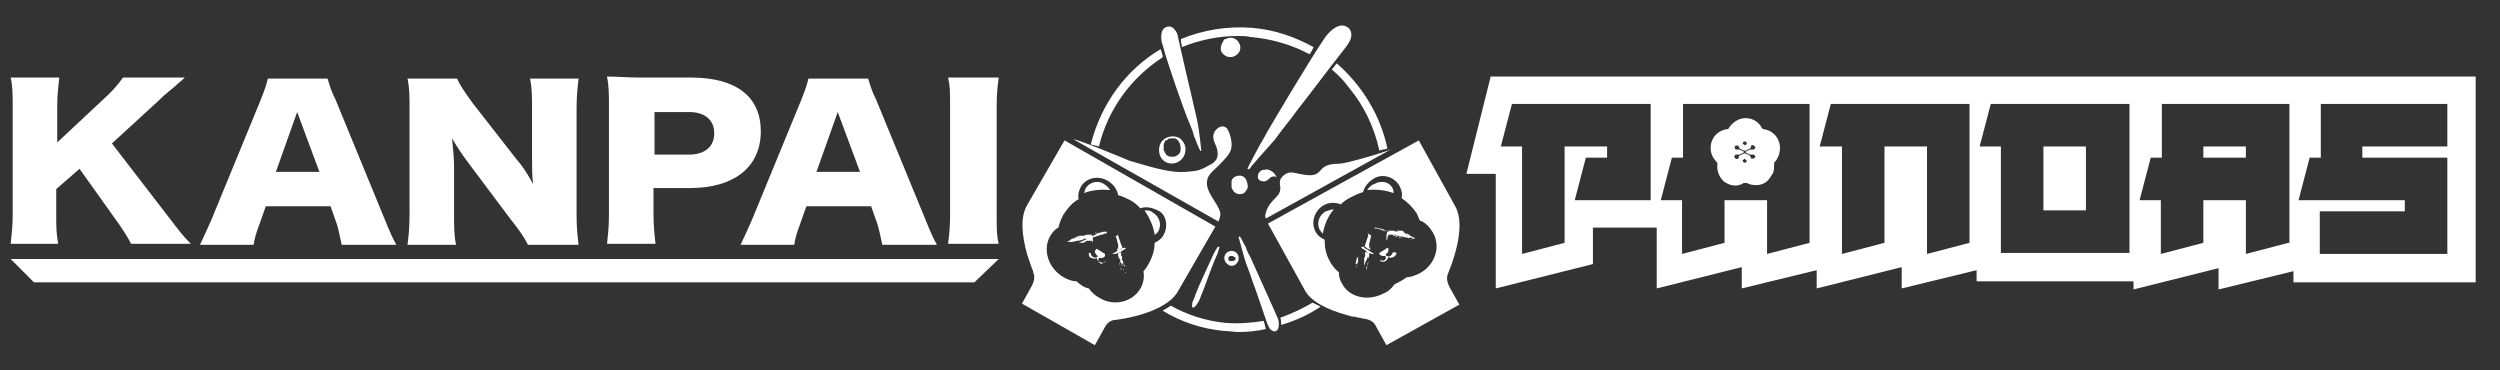
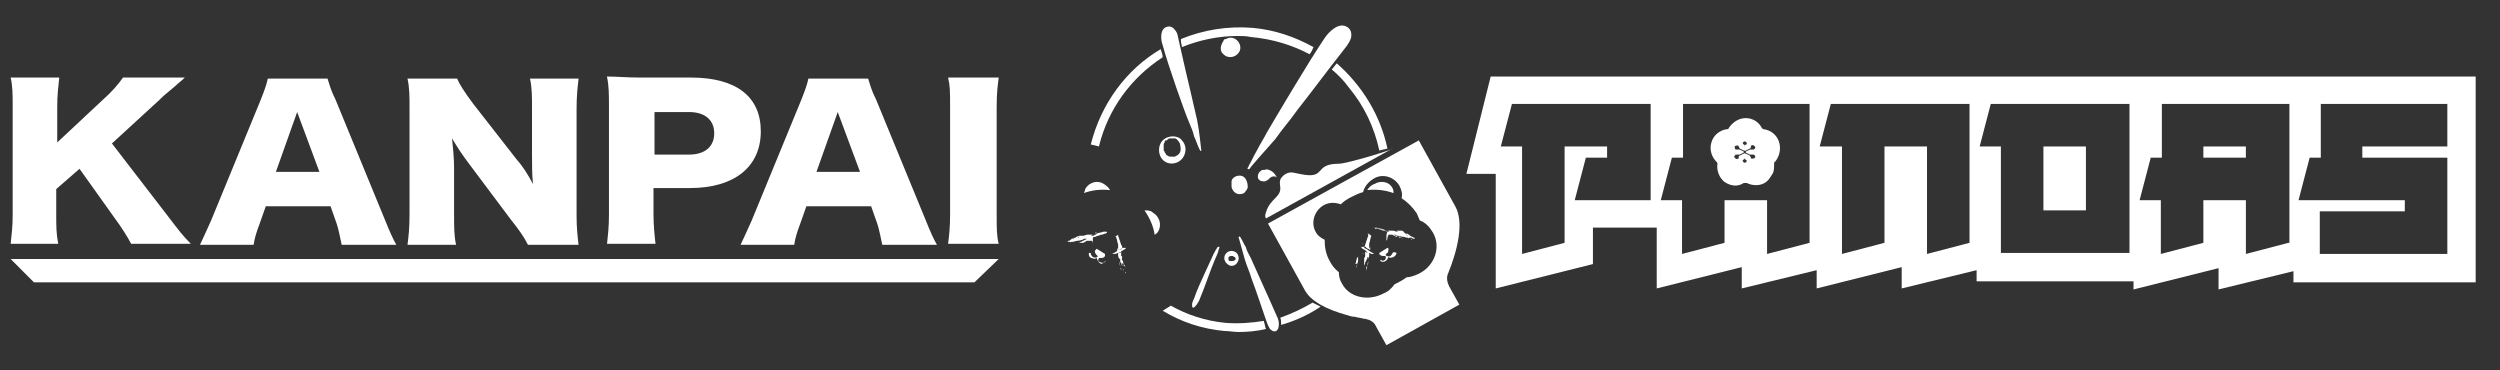
<svg xmlns="http://www.w3.org/2000/svg" width="81" height="12" viewBox="0 0 81 12" fill="none">
  <rect x="0" y="0" width="81" height="12" fill="#333333" stroke="none" />
  <g clip-path="url(#clip0_1115_5828)">
    <path d="M67.584 4.746H66.207V6.816H67.584V4.746Z" fill="white" />
    <path d="M72.766 4.746H71.389V5.108H72.766V4.746Z" fill="white" />
    <path d="M75.03 2.48H74.308H69.848H69.126H64.665H63.78H59.483H58.63H54.334H53.612H48.298L47.511 5.633H48.462V9.345L51.611 8.556V7.374H52.726H53.678V9.345L56.433 8.655V9.345L58.86 8.754V9.345L61.615 8.655V9.345L64.042 8.754V9.115H69.126V9.378L71.881 8.688V9.378L74.308 8.786V9.148H80.212V2.48H75.03ZM53.448 6.487H51.021L51.382 5.108H52.07V4.746H50.693V7.867L49.315 8.228V4.746H48.626L48.987 3.367H53.481V6.487H53.448ZM58.63 7.867L57.253 8.228V6.487H55.875V7.867L54.498 8.228V6.487H53.809L54.169 5.108H54.53V3.367H58.63V7.867ZM63.813 7.867L62.435 8.228V4.746H61.057V7.867L59.68 8.228V4.746H58.958L59.319 3.367H63.813V7.867ZM68.962 8.195H64.829V4.746H64.141L64.501 3.367H68.995V8.195H68.962ZM74.144 7.867L72.767 8.228V6.487H71.389V7.867L70.011 8.228V6.487H69.323L69.684 5.108H70.044V3.367H74.177V7.867H74.144ZM79.294 4.746H76.539V5.108H79.294V8.228H75.161V6.848H77.916V6.487H74.472L74.833 5.108H75.194V3.367H79.294V4.746Z" fill="white" />
    <path d="M57.646 4.615C57.581 4.385 57.384 4.221 57.154 4.188C57.121 4.188 57.089 4.155 57.089 4.155C56.99 3.958 56.793 3.827 56.564 3.827C56.334 3.827 56.137 3.958 56.006 4.155C56.006 4.188 55.973 4.188 55.941 4.188C55.711 4.221 55.514 4.385 55.449 4.615C55.383 4.845 55.449 5.075 55.612 5.239C55.645 5.272 55.645 5.272 55.645 5.305C55.612 5.535 55.711 5.765 55.875 5.896C56.072 6.027 56.301 6.06 56.498 5.929C56.531 5.929 56.564 5.929 56.596 5.929C56.793 6.027 57.056 6.027 57.22 5.896C57.318 5.83 57.384 5.699 57.449 5.6C57.482 5.502 57.482 5.403 57.482 5.305C57.482 5.272 57.482 5.239 57.515 5.239C57.646 5.075 57.712 4.845 57.646 4.615ZM56.859 5.108C56.826 5.141 56.793 5.141 56.76 5.141C56.728 5.141 56.728 5.108 56.728 5.108C56.728 5.075 56.695 5.075 56.695 5.042L56.564 4.976H56.531V5.108C56.531 5.141 56.531 5.173 56.564 5.173L56.596 5.206C56.596 5.239 56.564 5.272 56.531 5.272C56.498 5.272 56.465 5.239 56.465 5.206C56.465 5.173 56.465 5.173 56.498 5.173C56.531 5.141 56.531 5.141 56.531 5.108V4.976C56.531 4.976 56.531 4.943 56.498 4.976L56.367 5.042C56.334 5.042 56.334 5.075 56.334 5.108C56.334 5.141 56.334 5.141 56.301 5.141C56.269 5.173 56.236 5.141 56.203 5.108C56.17 5.075 56.203 5.042 56.236 5.009C56.269 5.009 56.269 5.009 56.301 5.009C56.334 5.009 56.367 5.009 56.367 5.009L56.498 4.943V4.911L56.367 4.845C56.334 4.845 56.301 4.845 56.301 4.845C56.301 4.845 56.269 4.845 56.236 4.845C56.203 4.812 56.203 4.779 56.203 4.746C56.236 4.714 56.269 4.714 56.301 4.714C56.334 4.714 56.334 4.746 56.334 4.746C56.334 4.779 56.367 4.779 56.367 4.812L56.498 4.878H56.531V4.746C56.531 4.714 56.531 4.681 56.498 4.681L56.465 4.648C56.465 4.615 56.498 4.582 56.531 4.582C56.564 4.582 56.596 4.615 56.596 4.648C56.596 4.681 56.596 4.681 56.564 4.681C56.531 4.714 56.531 4.714 56.531 4.746V4.878C56.531 4.878 56.531 4.911 56.564 4.878L56.695 4.812C56.728 4.812 56.728 4.779 56.728 4.746C56.728 4.714 56.728 4.714 56.76 4.714C56.793 4.681 56.826 4.714 56.859 4.746C56.892 4.779 56.859 4.812 56.826 4.845C56.793 4.845 56.793 4.845 56.76 4.845C56.728 4.845 56.695 4.845 56.695 4.845L56.564 4.911V4.943L56.695 5.009C56.728 5.009 56.76 5.009 56.76 5.009C56.76 5.009 56.793 5.009 56.826 5.009C56.859 5.042 56.892 5.075 56.859 5.108Z" fill="white" />
    <path d="M5.397 6.947C5.823 7.505 5.922 7.637 6.184 7.9H4.249C4.15 7.702 3.921 7.341 3.724 7.078L2.576 5.469L1.822 6.126V6.947C1.822 7.341 1.822 7.571 1.887 7.9H0.346C0.379 7.571 0.411 7.341 0.411 6.947V3.465C0.411 3.071 0.411 2.808 0.346 2.513H1.92C1.887 2.841 1.854 3.071 1.854 3.465V4.615L3.33 3.235C3.626 2.973 3.822 2.743 3.986 2.513H5.987C5.856 2.644 5.79 2.677 5.692 2.776C5.298 3.104 5.298 3.104 5.167 3.235L3.626 4.648L5.397 6.947Z" fill="white" />
    <path d="M11.071 7.932C11.005 7.637 10.973 7.44 10.907 7.243L10.71 6.684H8.611L8.414 7.243C8.316 7.505 8.25 7.702 8.217 7.932H6.479C6.577 7.735 6.643 7.571 6.84 7.144L8.447 3.235C8.578 2.907 8.644 2.71 8.677 2.546H10.612C10.677 2.743 10.71 2.907 10.874 3.235L12.481 7.144C12.613 7.473 12.744 7.768 12.842 7.932H11.071ZM9.628 3.63L8.939 5.568H10.349L9.628 3.63Z" fill="white" />
    <path d="M16.745 5.173C16.975 5.436 17.106 5.666 17.27 5.962C17.237 5.666 17.237 5.37 17.237 5.009V3.531C17.237 3.104 17.237 2.841 17.172 2.546H18.746C18.713 2.841 18.681 3.104 18.681 3.531V6.98C18.681 7.374 18.713 7.67 18.746 7.932H17.106C16.975 7.67 16.811 7.44 16.549 7.111L15.171 5.272C14.974 5.009 14.843 4.812 14.646 4.484C14.679 4.779 14.712 5.141 14.712 5.436V6.914C14.712 7.374 14.712 7.637 14.777 7.932H13.203C13.236 7.67 13.269 7.407 13.269 6.914V3.498C13.269 3.137 13.269 2.841 13.203 2.546H14.81C14.876 2.71 15.04 2.973 15.335 3.367L16.745 5.173Z" fill="white" />
    <path d="M19.665 7.932C19.697 7.637 19.73 7.341 19.73 6.98V3.433C19.73 3.071 19.73 2.776 19.665 2.48C20.025 2.48 20.288 2.513 20.747 2.513H22.387C23.863 2.513 24.65 3.137 24.65 4.254C24.65 5.403 23.797 6.093 22.354 6.093H21.173V6.914C21.173 7.308 21.206 7.604 21.239 7.9H19.665V7.932ZM22.321 5.009C22.846 5.009 23.141 4.746 23.141 4.319C23.141 3.892 22.846 3.63 22.321 3.63H21.206V5.009H22.321Z" fill="white" />
    <path d="M28.586 7.932C28.52 7.637 28.488 7.44 28.422 7.243L28.225 6.684H26.126L25.929 7.243C25.831 7.505 25.765 7.702 25.733 7.932H23.994C24.093 7.735 24.158 7.571 24.355 7.144L25.962 3.235C26.093 2.907 26.159 2.71 26.192 2.546H28.127C28.192 2.743 28.225 2.907 28.389 3.235L29.997 7.144C30.128 7.473 30.259 7.768 30.357 7.932H28.586ZM27.143 3.63L26.454 5.568H27.864L27.143 3.63Z" fill="white" />
    <path d="M32.358 2.513C32.325 2.776 32.292 3.006 32.292 3.465V6.947C32.292 7.407 32.292 7.637 32.358 7.9H30.718C30.751 7.637 30.783 7.374 30.783 6.947V3.465C30.783 2.973 30.783 2.776 30.718 2.513H32.358Z" fill="white" />
    <path d="M40.23 5.699C40.099 5.666 39.935 5.732 39.902 5.863C39.902 5.896 39.902 5.929 39.902 5.962C39.902 5.995 39.902 6.027 39.902 6.06C39.935 6.192 40.033 6.29 40.164 6.29C40.263 6.29 40.328 6.257 40.361 6.192C40.394 6.159 40.427 6.093 40.427 6.06C40.427 5.896 40.361 5.732 40.23 5.699Z" fill="white" />
    <path d="M39.803 1.232C39.77 1.232 39.738 1.265 39.705 1.265C39.672 1.265 39.639 1.298 39.639 1.33C39.541 1.462 39.508 1.659 39.639 1.757C39.803 1.922 40.066 1.856 40.164 1.659C40.262 1.429 40.033 1.166 39.803 1.232Z" fill="white" />
    <path d="M38.294 4.549C38.229 4.451 38.098 4.418 37.999 4.418C37.901 4.418 37.77 4.451 37.671 4.549C37.507 4.714 37.507 5.042 37.704 5.206C37.901 5.37 38.196 5.305 38.328 5.108C38.459 4.911 38.426 4.681 38.294 4.549ZM38.229 4.943C38.196 5.009 38.131 5.042 38.065 5.075C38.065 5.075 38.032 5.075 37.999 5.075H37.967H37.934C37.901 5.075 37.868 5.075 37.835 5.042C37.803 5.042 37.77 5.009 37.77 4.976C37.77 4.976 37.77 4.976 37.737 4.943C37.737 4.911 37.737 4.911 37.704 4.878C37.704 4.878 37.704 4.878 37.704 4.845V4.812V4.779V4.746V4.714V4.681C37.704 4.648 37.704 4.648 37.737 4.615C37.737 4.615 37.737 4.615 37.737 4.582C37.737 4.582 37.737 4.549 37.77 4.549C37.77 4.549 37.77 4.549 37.803 4.549L37.835 4.516C37.868 4.484 37.901 4.484 37.934 4.484C37.967 4.484 37.999 4.484 38.065 4.484C38.098 4.484 38.131 4.516 38.163 4.549C38.196 4.582 38.196 4.615 38.229 4.648C38.262 4.812 38.262 4.878 38.229 4.943Z" fill="white" />
    <path d="M40.066 8.195C40.033 8.162 39.967 8.13 39.902 8.13C39.836 8.13 39.77 8.162 39.738 8.195C39.639 8.294 39.639 8.458 39.77 8.557C39.869 8.655 40.033 8.622 40.098 8.491C40.164 8.392 40.131 8.261 40.066 8.195ZM40.033 8.392C40.033 8.425 39.967 8.458 39.934 8.458H39.902C39.869 8.458 39.869 8.458 39.836 8.458L39.803 8.425V8.392C39.803 8.392 39.803 8.392 39.803 8.359V8.327C39.836 8.327 39.836 8.294 39.869 8.294C39.902 8.294 39.902 8.294 39.934 8.294C39.967 8.294 39.967 8.327 40 8.327L40.033 8.359C40.033 8.327 40.033 8.359 40.033 8.392Z" fill="white" />
    <path d="M39.246 8.392C39.18 8.524 39.114 8.688 39.049 8.819C38.918 9.115 38.786 9.378 38.688 9.673C38.655 9.739 38.623 9.805 38.623 9.87C38.623 9.903 38.623 9.969 38.655 9.969C38.721 9.969 38.819 9.805 38.852 9.739C38.983 9.443 39.279 8.589 39.344 8.458C39.377 8.392 39.41 8.294 39.443 8.228C39.475 8.162 39.475 8.097 39.508 8.031V7.998C39.508 7.998 39.508 7.998 39.475 7.998C39.475 7.932 39.311 8.228 39.246 8.392Z" fill="white" />
    <path d="M41.509 10.527C41.968 10.396 42.395 10.199 42.788 9.936C42.657 9.87 42.657 9.87 42.526 9.805C42.198 10.002 41.837 10.166 41.476 10.297C41.509 10.33 41.509 10.429 41.509 10.527Z" fill="white" />
    <path d="M40.951 10.429V10.396C40.558 10.461 40.131 10.494 39.705 10.461C39.049 10.396 38.459 10.199 37.934 9.903C37.835 9.969 37.934 9.903 37.671 10.067C38.262 10.429 38.951 10.659 39.672 10.724C39.836 10.724 39.967 10.757 40.131 10.757C40.426 10.757 40.755 10.724 41.017 10.659C40.984 10.593 40.984 10.494 40.951 10.429Z" fill="white" />
    <path d="M37.605 1.593C36.49 2.25 35.67 3.367 35.342 4.681C35.474 4.714 35.506 4.714 35.605 4.746C35.9 3.531 36.654 2.513 37.671 1.856C37.671 1.757 37.638 1.692 37.605 1.593Z" fill="white" />
    <path d="M42.427 1.757C42.493 1.692 42.526 1.593 42.558 1.527C41.968 1.199 41.312 0.969 40.59 0.903C39.77 0.838 38.983 0.969 38.262 1.265C38.262 1.298 38.262 1.298 38.262 1.33C38.262 1.396 38.294 1.462 38.294 1.527C38.852 1.298 39.475 1.166 40.098 1.166C40.23 1.166 40.394 1.166 40.525 1.199C41.246 1.265 41.87 1.462 42.427 1.757Z" fill="white" />
    <path d="M43.313 2.053C43.247 2.119 43.215 2.184 43.149 2.25C43.346 2.414 43.542 2.611 43.707 2.841C44.199 3.433 44.526 4.122 44.691 4.878C44.789 4.845 44.854 4.845 44.953 4.812C44.723 3.728 44.133 2.776 43.313 2.053Z" fill="white" />
    <path d="M43.378 5.305C42.526 5.305 43.017 5.83 42.099 5.633C41.902 5.6 41.804 5.535 41.607 5.666C41.509 5.765 41.443 5.797 41.476 6.027C41.541 6.389 41.148 6.422 41.017 6.881C40.984 6.98 40.984 7.013 41.017 7.078L45.117 4.812C45.15 4.845 43.641 5.305 43.378 5.305Z" fill="white" />
    <path d="M41.181 5.535C41.115 5.502 41.05 5.469 40.984 5.502C40.919 5.502 40.886 5.502 40.853 5.535C40.754 5.6 40.754 5.699 40.754 5.732C40.754 5.797 40.787 5.83 40.853 5.863C40.853 5.863 40.951 5.896 41.017 5.863C41.083 5.83 41.083 5.83 41.148 5.765C41.214 5.699 41.345 5.699 41.378 5.765C41.312 5.633 41.246 5.568 41.181 5.535Z" fill="white" />
-     <path d="M39.147 5.732C39.213 5.6 39.344 5.502 39.475 5.37C39.869 4.976 40 4.845 39.836 4.319C39.803 4.254 39.771 4.155 39.705 4.122C39.541 4.024 39.311 4.221 39.311 4.418C39.311 4.615 39.41 4.681 39.443 4.878C39.475 5.075 39.443 5.239 39.147 5.37C38.852 5.535 38.787 5.535 38.426 5.568C37.999 5.6 37.573 5.502 36.589 5.206C36.523 5.173 34.851 4.484 34.785 4.516L39.475 7.177C39.508 7.111 39.541 7.013 39.541 6.914C39.475 6.553 38.951 6.159 39.147 5.732Z" fill="white" />
    <path d="M38.787 3.892C38.721 3.597 38.655 3.334 38.59 3.038C38.459 2.48 38.327 1.922 38.196 1.33C38.163 1.199 38.163 1.068 38.065 0.969C37.999 0.871 37.901 0.838 37.803 0.871C37.573 0.936 37.606 1.298 37.671 1.462C37.835 2.086 38.393 3.663 38.524 3.958C38.59 4.122 38.655 4.254 38.688 4.418C38.754 4.549 38.787 4.681 38.852 4.812C38.852 4.845 38.885 4.845 38.885 4.878C38.885 4.911 38.95 4.878 38.918 4.845C38.918 4.845 38.852 4.188 38.787 3.892Z" fill="white" />
    <path d="M40.328 8.392C40.394 8.622 40.492 8.819 40.558 9.049C40.722 9.476 40.853 9.903 41.017 10.363C41.05 10.461 41.083 10.56 41.148 10.659C41.214 10.724 41.279 10.757 41.345 10.724C41.476 10.659 41.443 10.363 41.378 10.264C41.181 9.805 40.623 8.589 40.525 8.359C40.459 8.228 40.394 8.13 40.361 7.998C40.295 7.9 40.263 7.801 40.197 7.703C40.197 7.703 40.197 7.67 40.164 7.67C40.164 7.637 40.131 7.67 40.131 7.703C40.131 7.67 40.263 8.162 40.328 8.392Z" fill="white" />
    <path d="M41.312 4.516C41.542 4.188 41.804 3.892 42.034 3.564C42.526 2.94 42.985 2.316 43.477 1.692C43.575 1.56 43.706 1.429 43.772 1.232C43.805 1.101 43.772 0.936 43.641 0.871C43.378 0.706 43.05 1.035 42.919 1.232C42.427 1.955 41.279 3.892 41.05 4.287C40.951 4.484 40.82 4.681 40.722 4.878C40.623 5.042 40.558 5.206 40.459 5.37C40.459 5.403 40.426 5.436 40.426 5.436C40.394 5.469 40.459 5.502 40.492 5.469C40.459 5.469 41.05 4.812 41.312 4.516Z" fill="white" />
-     <path d="M34.49 4.549L33.276 6.651C33.047 7.046 33.112 7.637 33.276 8.228C33.309 8.326 33.342 8.425 33.375 8.524C33.407 8.622 33.44 8.721 33.473 8.786V8.819C33.539 8.951 33.506 9.115 33.44 9.246L33.112 9.837L35.474 11.184L35.802 10.593C35.867 10.461 35.999 10.363 36.163 10.363C36.917 10.264 37.868 9.969 38.163 9.443L39.377 7.341L34.49 4.549ZM37.704 7.604C37.639 7.735 37.54 7.801 37.409 7.867C37.409 8.097 37.343 8.326 37.212 8.556C37.179 8.622 37.114 8.721 37.048 8.786C37.081 8.983 37.048 9.18 36.95 9.345C36.687 9.805 36.064 9.936 35.605 9.64C35.474 9.575 35.343 9.443 35.277 9.345C35.113 9.312 34.982 9.213 34.883 9.115C34.719 9.115 34.588 9.049 34.457 8.983C33.965 8.688 33.768 8.097 34.031 7.637C34.096 7.538 34.162 7.44 34.293 7.374C34.326 7.21 34.392 7.078 34.457 6.947C34.588 6.75 34.752 6.553 34.949 6.454C34.916 6.323 34.949 6.192 35.015 6.06C35.179 5.765 35.572 5.666 35.9 5.863C36.064 5.962 36.195 6.126 36.228 6.323C36.359 6.356 36.491 6.421 36.622 6.487C36.753 6.553 36.851 6.651 36.95 6.75C37.114 6.684 37.311 6.717 37.507 6.816C37.77 6.914 37.868 7.308 37.704 7.604Z" fill="white" />
    <path d="M35.736 8.524C35.703 8.556 35.67 8.556 35.638 8.524C35.572 8.491 35.572 8.425 35.605 8.359H35.638H35.67C35.703 8.359 35.769 8.359 35.802 8.294C35.802 8.261 35.802 8.261 35.802 8.228L35.539 8.064C35.507 8.064 35.507 8.097 35.474 8.129C35.474 8.162 35.474 8.195 35.507 8.228C35.507 8.228 35.507 8.261 35.539 8.261C35.539 8.261 35.539 8.294 35.572 8.294C35.539 8.359 35.474 8.359 35.408 8.327C35.375 8.294 35.343 8.261 35.343 8.228C35.343 8.195 35.343 8.195 35.31 8.195C35.277 8.195 35.277 8.195 35.277 8.228C35.277 8.294 35.31 8.359 35.375 8.359C35.441 8.392 35.474 8.392 35.539 8.359C35.539 8.425 35.572 8.458 35.638 8.491C35.703 8.524 35.769 8.524 35.802 8.491C35.802 8.491 35.834 8.458 35.802 8.458C35.769 8.524 35.769 8.524 35.736 8.524Z" fill="white" />
    <path d="M34.686 7.801C34.719 7.801 34.719 7.801 34.686 7.801ZM34.719 7.768C34.686 7.768 34.686 7.768 34.719 7.768C34.752 7.735 34.785 7.735 34.785 7.735H34.818H34.85C34.818 7.735 34.785 7.768 34.785 7.768C34.752 7.768 34.719 7.768 34.719 7.768ZM35.867 7.538C35.834 7.571 35.802 7.571 35.802 7.571C35.769 7.571 35.736 7.604 35.703 7.604C35.67 7.604 35.638 7.604 35.605 7.637C35.572 7.637 35.539 7.637 35.507 7.67C35.474 7.67 35.441 7.67 35.408 7.702C35.408 7.768 35.408 7.834 35.408 7.899C35.408 7.965 35.408 8.031 35.408 8.097V8.064V8.031C35.408 8.031 35.408 8.031 35.408 7.998C35.408 7.965 35.408 7.932 35.408 7.899C35.408 7.867 35.408 7.834 35.375 7.801H35.343C35.343 7.801 35.343 7.801 35.31 7.801C35.31 7.801 35.31 7.801 35.277 7.801C35.277 7.801 35.277 7.801 35.244 7.801C35.211 7.801 35.178 7.801 35.178 7.834C35.146 7.834 35.146 7.834 35.113 7.867C35.113 7.867 35.113 7.867 35.08 7.867H35.047H35.014C34.982 7.867 34.982 7.867 34.949 7.867C34.916 7.867 34.916 7.867 34.883 7.867C34.85 7.867 34.85 7.867 34.85 7.867H34.818C34.818 7.867 34.818 7.867 34.85 7.867C34.85 7.867 34.85 7.867 34.883 7.867H34.916C34.916 7.867 34.916 7.867 34.949 7.867H34.916C34.949 7.867 34.982 7.867 35.014 7.834C35.047 7.834 35.047 7.834 35.08 7.801C35.113 7.801 35.113 7.801 35.146 7.768C35.178 7.768 35.178 7.768 35.211 7.735C35.178 7.735 35.178 7.735 35.146 7.735C35.113 7.735 35.113 7.735 35.08 7.768C35.047 7.768 34.982 7.801 34.916 7.801C34.85 7.801 34.818 7.834 34.752 7.834C34.752 7.834 34.752 7.834 34.719 7.834C34.686 7.834 34.686 7.834 34.686 7.834H34.654H34.621C34.621 7.834 34.588 7.834 34.555 7.834H34.588C34.588 7.834 34.588 7.834 34.555 7.834C34.588 7.834 34.588 7.834 34.621 7.801C34.654 7.801 34.654 7.801 34.686 7.768C34.719 7.735 34.719 7.768 34.719 7.735C34.752 7.735 34.752 7.735 34.785 7.702C34.818 7.702 34.818 7.702 34.85 7.702H34.818C34.785 7.702 34.785 7.702 34.752 7.735C34.785 7.735 34.785 7.735 34.818 7.702C34.85 7.702 34.85 7.702 34.883 7.67L34.982 7.637C35.014 7.637 35.014 7.637 35.047 7.637C35.08 7.637 35.08 7.637 35.113 7.637L35.211 7.604C35.211 7.604 35.211 7.604 35.244 7.604C35.244 7.604 35.244 7.604 35.277 7.604C35.277 7.604 35.277 7.604 35.31 7.604C35.31 7.604 35.31 7.604 35.31 7.571V7.538C35.31 7.538 35.31 7.505 35.31 7.472C35.31 7.472 35.31 7.44 35.31 7.407C35.31 7.374 35.31 7.374 35.31 7.341C35.31 7.308 35.31 7.308 35.31 7.275C35.31 7.275 35.31 7.275 35.31 7.308C35.31 7.308 35.31 7.308 35.31 7.341C35.31 7.374 35.31 7.374 35.31 7.407C35.31 7.44 35.31 7.44 35.31 7.472C35.31 7.505 35.31 7.505 35.31 7.538C35.31 7.571 35.31 7.571 35.31 7.604C35.31 7.604 35.31 7.604 35.343 7.604H35.375H35.408L35.343 7.637C35.343 7.637 35.375 7.637 35.408 7.637C35.441 7.637 35.441 7.637 35.474 7.604C35.507 7.604 35.507 7.604 35.539 7.571C35.539 7.571 35.539 7.571 35.507 7.571C35.539 7.571 35.605 7.538 35.638 7.538C35.67 7.538 35.736 7.505 35.769 7.505C35.867 7.505 35.867 7.505 35.867 7.538C35.867 7.505 35.867 7.505 35.867 7.538ZM34.719 7.834C34.686 7.834 34.686 7.834 34.686 7.834C34.686 7.834 34.686 7.834 34.654 7.834C34.686 7.867 34.686 7.834 34.719 7.834C34.686 7.834 34.686 7.834 34.719 7.834ZM34.818 7.735C34.785 7.735 34.785 7.735 34.785 7.735C34.785 7.735 34.785 7.735 34.752 7.735H34.785C34.785 7.768 34.785 7.768 34.818 7.735C34.818 7.768 34.785 7.768 34.818 7.735ZM34.785 7.801H34.752C34.752 7.801 34.752 7.801 34.785 7.801ZM34.818 7.735C34.883 7.702 34.916 7.702 34.949 7.702C34.982 7.702 34.982 7.702 35.014 7.67H35.047C35.047 7.67 35.047 7.67 35.08 7.67H35.113H35.146H35.178H35.211C35.211 7.67 35.211 7.67 35.178 7.67C35.178 7.67 35.146 7.67 35.113 7.702C35.08 7.735 35.08 7.702 35.047 7.735C35.014 7.735 34.982 7.768 34.949 7.768C34.916 7.768 34.883 7.801 34.85 7.801C34.85 7.735 34.85 7.735 34.818 7.735ZM34.916 7.702C34.916 7.735 34.916 7.735 34.916 7.702C34.916 7.735 34.883 7.735 34.916 7.702C34.883 7.735 34.883 7.735 34.916 7.702C34.916 7.735 34.883 7.735 34.916 7.702ZM34.916 7.702C34.949 7.702 34.949 7.702 34.982 7.67H35.014H35.047C35.047 7.67 35.047 7.67 35.014 7.67H34.982C34.982 7.67 34.949 7.67 34.916 7.702ZM34.883 7.768C34.883 7.801 34.883 7.801 34.883 7.768ZM34.982 7.67C34.982 7.702 34.982 7.702 34.982 7.67ZM34.982 7.702C35.014 7.702 35.014 7.702 34.982 7.702ZM35.047 7.67C35.014 7.67 35.014 7.67 35.047 7.67ZM35.014 7.702C35.014 7.67 35.014 7.67 35.014 7.702ZM35.08 7.67C35.047 7.67 35.047 7.67 35.08 7.67C35.08 7.637 35.08 7.637 35.08 7.67ZM35.113 7.637C35.113 7.67 35.08 7.67 35.113 7.637ZM35.08 7.67C35.113 7.67 35.113 7.67 35.08 7.67ZM35.146 7.67C35.113 7.67 35.113 7.637 35.146 7.67C35.146 7.637 35.146 7.637 35.146 7.67ZM35.146 7.637C35.178 7.637 35.178 7.637 35.146 7.637ZM35.178 7.702C35.146 7.735 35.146 7.735 35.178 7.702ZM35.146 7.702C35.146 7.735 35.146 7.735 35.146 7.702ZM35.277 7.604C35.244 7.604 35.244 7.604 35.277 7.604ZM35.244 7.604C35.277 7.604 35.277 7.604 35.244 7.604ZM35.277 7.604C35.31 7.604 35.31 7.604 35.277 7.604ZM35.31 7.571C35.31 7.604 35.31 7.604 35.31 7.571ZM35.539 7.538C35.507 7.538 35.507 7.538 35.539 7.538C35.507 7.538 35.507 7.538 35.474 7.538C35.474 7.538 35.474 7.538 35.441 7.538H35.408C35.441 7.538 35.474 7.538 35.474 7.538C35.507 7.571 35.507 7.571 35.539 7.538Z" fill="white" />
    <path d="M36.13 7.67C36.162 7.67 36.162 7.67 36.13 7.67C36.162 7.67 36.162 7.67 36.162 7.67C36.162 7.702 36.195 7.768 36.195 7.801C36.195 7.834 36.228 7.9 36.228 7.932C36.228 7.932 36.228 7.932 36.228 7.9C36.228 7.932 36.228 7.932 36.228 7.965C36.228 7.998 36.228 7.998 36.228 8.031C36.228 8.064 36.228 8.064 36.228 8.097L36.195 8.031V8.064C36.195 8.064 36.195 8.064 36.195 8.097V8.129C36.228 8.129 36.228 8.097 36.261 8.097C36.294 8.097 36.294 8.064 36.326 8.064C36.326 8.064 36.359 8.064 36.359 8.031C36.392 8.031 36.392 8.031 36.425 8.031C36.425 8.031 36.425 8.031 36.458 8.031C36.49 8.031 36.49 8.031 36.49 8.031C36.49 8.031 36.49 8.031 36.458 8.064C36.458 8.064 36.425 8.064 36.425 8.097C36.392 8.097 36.392 8.097 36.359 8.129C36.326 8.129 36.326 8.129 36.326 8.162L36.294 8.195H36.261C36.261 8.195 36.261 8.195 36.228 8.195C36.228 8.195 36.228 8.195 36.228 8.228C36.228 8.228 36.228 8.228 36.228 8.261C36.228 8.261 36.228 8.261 36.228 8.294C36.228 8.294 36.228 8.294 36.228 8.261V8.294L36.261 8.392C36.261 8.425 36.261 8.425 36.261 8.458C36.261 8.491 36.261 8.491 36.261 8.524L36.294 8.622C36.294 8.655 36.294 8.688 36.326 8.688C36.326 8.721 36.326 8.721 36.326 8.754C36.326 8.754 36.326 8.721 36.326 8.688V8.655C36.326 8.655 36.326 8.688 36.326 8.721C36.326 8.754 36.326 8.754 36.326 8.786C36.326 8.819 36.326 8.819 36.326 8.852C36.326 8.852 36.326 8.885 36.326 8.918C36.326 8.951 36.326 8.951 36.326 8.983C36.326 8.983 36.326 8.983 36.326 8.951C36.326 8.951 36.326 8.951 36.326 8.918V8.951V8.983C36.326 8.951 36.326 8.951 36.326 8.918V8.885C36.326 8.885 36.326 8.885 36.326 8.852V8.819C36.326 8.819 36.326 8.819 36.326 8.786C36.326 8.721 36.294 8.688 36.294 8.622C36.294 8.556 36.261 8.524 36.261 8.458C36.261 8.425 36.261 8.425 36.261 8.392C36.261 8.359 36.261 8.359 36.261 8.327C36.261 8.359 36.261 8.392 36.294 8.392C36.294 8.425 36.294 8.425 36.294 8.458C36.294 8.491 36.294 8.491 36.326 8.524C36.359 8.556 36.326 8.589 36.359 8.622V8.655C36.359 8.655 36.359 8.655 36.359 8.622V8.589C36.359 8.589 36.359 8.589 36.359 8.622V8.655C36.359 8.655 36.359 8.655 36.359 8.688V8.721C36.359 8.721 36.359 8.721 36.359 8.688V8.655C36.359 8.622 36.359 8.622 36.359 8.589C36.359 8.556 36.359 8.556 36.359 8.524V8.491V8.458C36.359 8.458 36.359 8.458 36.359 8.425C36.359 8.425 36.359 8.392 36.359 8.359C36.359 8.327 36.359 8.294 36.326 8.294C36.326 8.294 36.326 8.294 36.326 8.261C36.326 8.261 36.326 8.261 36.326 8.228C36.326 8.228 36.326 8.228 36.326 8.195V8.162C36.294 8.162 36.261 8.195 36.228 8.195C36.195 8.195 36.162 8.228 36.13 8.228H36.097C36.097 8.228 36.097 8.228 36.064 8.228C36.064 8.228 36.064 8.228 36.031 8.228C36.097 8.195 36.162 8.162 36.195 8.129C36.261 8.097 36.326 8.064 36.359 8.031C36.359 7.998 36.359 7.965 36.326 7.932C36.326 7.9 36.294 7.867 36.294 7.834C36.294 7.801 36.261 7.768 36.261 7.735C36.261 7.702 36.228 7.67 36.228 7.637V7.604C36.097 7.702 36.097 7.67 36.13 7.67ZM36.294 7.998C36.294 8.031 36.294 8.031 36.294 8.031C36.294 8.031 36.294 8.064 36.326 8.097V8.064C36.294 7.998 36.294 7.998 36.294 7.998C36.294 7.965 36.261 7.965 36.294 7.998C36.261 7.965 36.261 7.965 36.294 7.998C36.294 7.965 36.294 7.965 36.294 7.998ZM36.294 8.097C36.326 8.097 36.326 8.064 36.294 8.097ZM36.326 8.064C36.326 8.097 36.326 8.097 36.326 8.064ZM36.326 8.195C36.359 8.195 36.359 8.195 36.326 8.195C36.359 8.228 36.359 8.228 36.326 8.195ZM36.294 8.327V8.359C36.294 8.359 36.294 8.359 36.294 8.327V8.294C36.294 8.327 36.294 8.327 36.294 8.327ZM36.359 8.228C36.359 8.261 36.359 8.261 36.359 8.228ZM36.359 8.228C36.359 8.261 36.359 8.261 36.359 8.228ZM36.294 8.359C36.326 8.392 36.326 8.392 36.294 8.359C36.294 8.392 36.294 8.392 36.294 8.359ZM36.458 8.688C36.458 8.655 36.458 8.622 36.425 8.622C36.392 8.622 36.425 8.556 36.392 8.524C36.392 8.491 36.392 8.458 36.359 8.425C36.326 8.392 36.359 8.359 36.359 8.359C36.359 8.327 36.359 8.327 36.359 8.294V8.327V8.359V8.392C36.359 8.392 36.359 8.392 36.359 8.425V8.458C36.359 8.458 36.359 8.491 36.359 8.524C36.458 8.589 36.458 8.622 36.458 8.688ZM36.359 8.294C36.392 8.294 36.392 8.294 36.359 8.294ZM36.392 8.327C36.359 8.327 36.359 8.327 36.392 8.327ZM36.392 8.359C36.359 8.359 36.359 8.359 36.392 8.359ZM36.392 8.392C36.392 8.359 36.392 8.359 36.392 8.392ZM36.326 8.491C36.326 8.458 36.326 8.458 36.326 8.491ZM36.392 8.425C36.392 8.458 36.392 8.458 36.392 8.425ZM36.425 8.458C36.425 8.491 36.425 8.491 36.425 8.458ZM36.458 8.589C36.458 8.556 36.458 8.556 36.458 8.589C36.458 8.556 36.458 8.524 36.458 8.524V8.491V8.458C36.458 8.458 36.458 8.458 36.458 8.491C36.458 8.524 36.458 8.524 36.458 8.524C36.458 8.524 36.458 8.556 36.458 8.589ZM36.359 8.556C36.359 8.589 36.359 8.589 36.359 8.556ZM36.392 8.524C36.425 8.524 36.425 8.524 36.392 8.524ZM36.425 8.589C36.425 8.622 36.425 8.622 36.425 8.589ZM36.458 8.622C36.425 8.622 36.425 8.622 36.458 8.622ZM36.458 8.655C36.425 8.655 36.425 8.655 36.458 8.655ZM36.392 8.721C36.392 8.754 36.392 8.754 36.392 8.754C36.392 8.754 36.392 8.754 36.392 8.786V8.754C36.425 8.754 36.425 8.754 36.392 8.721C36.425 8.721 36.425 8.721 36.392 8.721ZM36.49 8.721C36.49 8.688 36.49 8.655 36.49 8.622V8.655C36.49 8.655 36.49 8.688 36.49 8.721C36.49 8.754 36.49 8.754 36.49 8.786C36.49 8.819 36.49 8.819 36.49 8.852C36.49 8.852 36.49 8.852 36.49 8.819C36.49 8.786 36.49 8.754 36.49 8.721ZM36.392 8.754C36.392 8.721 36.392 8.721 36.392 8.754ZM36.458 8.688C36.458 8.721 36.458 8.721 36.458 8.688C36.458 8.721 36.458 8.721 36.458 8.721V8.688C36.458 8.721 36.458 8.721 36.458 8.721C36.458 8.721 36.458 8.721 36.458 8.754C36.458 8.754 36.458 8.754 36.458 8.721C36.458 8.721 36.458 8.721 36.458 8.688ZM36.425 8.786C36.425 8.754 36.425 8.754 36.425 8.786ZM36.425 8.819C36.425 8.786 36.425 8.786 36.425 8.819ZM36.425 8.852C36.425 8.852 36.425 8.852 36.425 8.885V8.852ZM36.458 8.819C36.458 8.786 36.458 8.786 36.458 8.819C36.49 8.819 36.49 8.819 36.458 8.819C36.458 8.852 36.458 8.852 36.458 8.852C36.49 8.852 36.49 8.819 36.458 8.819Z" fill="white" />
    <path d="M37.343 6.881C37.573 7.013 37.639 7.276 37.54 7.473C37.507 7.538 37.475 7.571 37.409 7.604C37.376 7.341 37.245 7.046 37.081 6.816C37.179 6.816 37.278 6.816 37.343 6.881Z" fill="white" />
    <path d="M35.178 6.093C35.31 5.896 35.572 5.83 35.769 5.962C35.867 6.027 35.933 6.093 35.966 6.159C35.67 6.126 35.375 6.159 35.113 6.257C35.146 6.224 35.146 6.159 35.178 6.093Z" fill="white" />
    <path d="M41.083 7.243L42.263 9.378C42.46 9.772 43.018 10.034 43.608 10.199C43.706 10.232 43.805 10.264 43.903 10.264C44.002 10.297 44.1 10.297 44.198 10.33H44.231C44.395 10.363 44.526 10.429 44.592 10.593L44.92 11.184L47.282 9.87L46.953 9.279C46.888 9.148 46.855 8.983 46.921 8.852C47.216 8.129 47.446 7.21 47.15 6.684L45.969 4.549L41.083 7.243ZM45.346 6.027C45.412 6.159 45.445 6.29 45.412 6.421C45.609 6.553 45.773 6.717 45.904 6.914C45.937 6.98 45.969 7.078 46.002 7.144C46.199 7.21 46.33 7.374 46.429 7.538C46.691 7.998 46.494 8.589 46.002 8.852C45.871 8.918 45.707 8.983 45.576 8.983C45.445 9.082 45.314 9.148 45.182 9.213C45.084 9.345 44.986 9.443 44.822 9.509C44.33 9.772 43.706 9.64 43.477 9.18C43.411 9.082 43.379 8.951 43.379 8.819C43.247 8.721 43.149 8.589 43.083 8.458C42.952 8.228 42.919 7.998 42.919 7.768C42.788 7.702 42.69 7.637 42.624 7.505C42.46 7.21 42.591 6.816 42.886 6.651C43.05 6.553 43.247 6.553 43.444 6.619C43.542 6.52 43.641 6.454 43.772 6.389C43.903 6.323 44.034 6.257 44.166 6.224C44.198 6.06 44.33 5.896 44.494 5.797C44.789 5.6 45.182 5.732 45.346 6.027Z" fill="white" />
    <path d="M45.117 8.195C45.117 8.228 45.084 8.261 45.051 8.294C44.986 8.327 44.92 8.294 44.887 8.261L44.92 8.228C44.92 8.228 44.92 8.195 44.953 8.195C44.986 8.162 44.986 8.097 44.986 8.064C44.986 8.031 44.953 8.031 44.953 8.031L44.69 8.195C44.69 8.228 44.69 8.261 44.723 8.261C44.756 8.294 44.789 8.294 44.822 8.294H44.854H44.887C44.92 8.359 44.887 8.425 44.854 8.425C44.822 8.458 44.789 8.458 44.756 8.425H44.723V8.458C44.789 8.491 44.854 8.491 44.887 8.458C44.953 8.425 44.953 8.392 44.986 8.327C45.018 8.359 45.084 8.359 45.15 8.327C45.215 8.294 45.248 8.228 45.248 8.195C45.182 8.162 45.15 8.162 45.117 8.195C45.117 8.162 45.117 8.162 45.117 8.195Z" fill="white" />
    <path d="M43.936 8.688C43.936 8.688 43.936 8.688 43.936 8.655C43.936 8.622 43.936 8.622 43.936 8.589C43.936 8.589 43.936 8.589 43.936 8.556V8.524V8.491C43.936 8.524 43.936 8.556 43.936 8.589C43.969 8.622 43.936 8.655 43.936 8.688ZM44.33 7.571V7.604V7.637C44.33 7.67 44.297 7.702 44.297 7.735C44.297 7.768 44.264 7.801 44.264 7.834C44.264 7.867 44.231 7.899 44.231 7.932C44.231 7.965 44.199 7.998 44.199 8.031C44.264 8.064 44.33 8.097 44.362 8.129C44.428 8.162 44.461 8.195 44.526 8.228C44.526 8.228 44.526 8.228 44.494 8.228H44.461C44.461 8.228 44.461 8.228 44.428 8.228C44.395 8.195 44.362 8.195 44.33 8.195C44.297 8.195 44.264 8.162 44.231 8.162V8.195C44.231 8.195 44.231 8.195 44.231 8.228C44.231 8.228 44.231 8.228 44.231 8.261C44.231 8.261 44.231 8.261 44.231 8.294C44.231 8.326 44.199 8.359 44.199 8.359C44.199 8.392 44.199 8.392 44.199 8.425C44.199 8.425 44.199 8.425 44.199 8.458V8.491V8.524C44.199 8.556 44.199 8.556 44.199 8.589C44.199 8.622 44.199 8.622 44.199 8.655C44.199 8.688 44.199 8.688 44.199 8.688V8.721C44.199 8.721 44.199 8.721 44.199 8.688C44.199 8.688 44.199 8.688 44.199 8.655V8.622C44.199 8.622 44.199 8.622 44.199 8.589V8.622C44.199 8.589 44.231 8.556 44.231 8.524C44.231 8.491 44.231 8.491 44.264 8.458C44.264 8.425 44.264 8.425 44.297 8.392C44.297 8.359 44.297 8.326 44.33 8.326C44.33 8.326 44.33 8.359 44.33 8.392C44.33 8.425 44.33 8.425 44.33 8.458C44.33 8.491 44.297 8.556 44.297 8.622C44.297 8.688 44.264 8.721 44.264 8.786C44.264 8.786 44.264 8.786 44.264 8.819C44.264 8.852 44.264 8.852 44.264 8.852V8.885V8.918C44.264 8.918 44.264 8.951 44.264 8.983V8.951C44.264 8.951 44.264 8.951 44.264 8.983C44.264 8.951 44.264 8.951 44.264 8.918C44.264 8.885 44.264 8.885 44.264 8.852C44.264 8.852 44.264 8.819 44.264 8.786C44.264 8.753 44.264 8.753 44.264 8.721C44.264 8.688 44.264 8.688 44.264 8.655C44.264 8.622 44.264 8.622 44.264 8.622V8.655V8.688C44.264 8.655 44.264 8.655 44.297 8.622L44.33 8.524C44.33 8.491 44.33 8.491 44.33 8.458C44.33 8.425 44.33 8.425 44.33 8.392L44.362 8.294C44.362 8.294 44.362 8.294 44.362 8.261C44.362 8.261 44.362 8.261 44.362 8.228C44.362 8.228 44.362 8.228 44.362 8.195C44.362 8.195 44.362 8.195 44.33 8.195C44.33 8.195 44.297 8.195 44.297 8.162C44.297 8.162 44.264 8.162 44.264 8.129C44.264 8.129 44.231 8.129 44.231 8.097C44.199 8.097 44.199 8.097 44.166 8.064C44.133 8.064 44.133 8.064 44.133 8.031C44.133 8.031 44.1 8.031 44.1 7.998C44.1 7.998 44.1 7.998 44.133 7.998C44.133 7.998 44.133 7.998 44.166 7.998C44.199 7.998 44.199 7.998 44.231 7.998C44.264 7.998 44.264 7.998 44.264 8.031C44.297 8.031 44.297 8.064 44.33 8.064C44.362 8.064 44.362 8.097 44.395 8.097C44.395 8.097 44.395 8.097 44.395 8.064V8.031V7.998L44.362 8.064C44.362 8.064 44.362 8.031 44.362 7.998C44.362 7.965 44.362 7.965 44.362 7.932C44.362 7.899 44.362 7.899 44.362 7.867C44.362 7.867 44.362 7.867 44.362 7.899C44.362 7.867 44.395 7.801 44.395 7.768C44.395 7.735 44.428 7.67 44.428 7.637C44.297 7.538 44.297 7.538 44.33 7.571C44.297 7.571 44.297 7.538 44.33 7.571ZM44.002 8.721C44.002 8.753 44.002 8.753 44.002 8.753C44.002 8.753 44.002 8.753 44.002 8.786C44.002 8.753 44.002 8.753 44.002 8.721C44.002 8.688 44.002 8.688 44.002 8.721ZM43.969 8.622C43.969 8.622 43.969 8.622 43.969 8.655V8.622C43.969 8.622 43.969 8.622 43.969 8.589C43.969 8.622 43.969 8.622 43.969 8.589V8.622ZM44.035 8.589C44.035 8.622 44.035 8.622 44.035 8.622V8.655C44.035 8.655 44.035 8.655 44.035 8.622C44.035 8.622 44.035 8.622 44.035 8.589ZM43.969 8.589C43.969 8.556 43.969 8.556 43.969 8.589C43.969 8.524 44.002 8.491 44.002 8.458C44.002 8.425 44.002 8.425 44.002 8.392V8.359C44.002 8.359 44.002 8.359 44.002 8.326V8.294V8.261V8.228V8.195C44.002 8.195 44.002 8.195 44.002 8.228C44.002 8.228 44.002 8.261 44.002 8.294C44.002 8.326 44.002 8.326 43.969 8.359C43.936 8.392 43.969 8.425 43.936 8.458C43.936 8.491 43.936 8.524 43.903 8.556C43.969 8.524 43.969 8.556 43.969 8.589ZM43.969 8.589C44.002 8.589 44.002 8.589 43.969 8.589ZM44.002 8.458C44.002 8.425 44.002 8.425 44.002 8.392V8.359V8.326C44.002 8.326 44.002 8.326 44.002 8.359V8.392C44.002 8.392 44.002 8.425 44.002 8.458ZM44.035 8.524C44.035 8.556 44.035 8.556 44.035 8.524ZM44.002 8.392C44.002 8.425 44.002 8.425 44.002 8.392ZM44.067 8.261C44.067 8.294 44.067 8.294 44.067 8.261ZM44.067 8.228C44.067 8.261 44.067 8.261 44.067 8.228ZM44.067 8.261C44.1 8.261 44.1 8.261 44.067 8.261ZM44.166 8.195V8.228C44.166 8.228 44.133 8.195 44.166 8.195ZM44.067 8.162C44.067 8.129 44.067 8.129 44.067 8.162ZM44.067 8.129C44.1 8.129 44.1 8.129 44.067 8.129ZM44.166 7.867C44.166 7.899 44.133 7.899 44.133 7.899C44.133 7.899 44.133 7.899 44.133 7.932C44.133 7.899 44.166 7.899 44.166 7.867C44.166 7.899 44.166 7.834 44.166 7.867Z" fill="white" />
    <path d="M44.592 7.407C44.592 7.374 44.592 7.374 44.592 7.374C44.625 7.374 44.691 7.407 44.723 7.407C44.756 7.407 44.822 7.44 44.855 7.44C44.855 7.44 44.855 7.44 44.822 7.44C44.855 7.44 44.855 7.44 44.887 7.473C44.92 7.473 44.92 7.473 44.953 7.505C44.986 7.505 44.986 7.505 45.018 7.505L44.953 7.473H44.986C44.986 7.473 44.986 7.473 45.018 7.473H45.051C45.051 7.44 45.051 7.44 45.051 7.407C45.051 7.374 45.051 7.374 45.051 7.341C45.051 7.308 45.051 7.308 45.051 7.275C45.051 7.243 45.051 7.243 45.051 7.21C45.051 7.21 45.051 7.21 45.051 7.177C45.051 7.177 45.051 7.177 45.051 7.144C45.051 7.111 45.051 7.111 45.051 7.111V7.144C45.051 7.144 45.051 7.177 45.051 7.21C45.051 7.243 45.051 7.243 45.051 7.275C45.051 7.308 45.051 7.308 45.051 7.341C45.051 7.374 45.051 7.374 45.051 7.407V7.44C45.051 7.44 45.051 7.44 45.051 7.473C45.051 7.473 45.051 7.473 45.084 7.473C45.084 7.473 45.084 7.473 45.117 7.473C45.117 7.473 45.117 7.473 45.15 7.473C45.15 7.473 45.15 7.473 45.117 7.473H45.15L45.248 7.505C45.281 7.505 45.281 7.505 45.314 7.505C45.346 7.505 45.346 7.505 45.379 7.505L45.478 7.538C45.51 7.538 45.543 7.571 45.543 7.571C45.576 7.571 45.576 7.571 45.609 7.604C45.609 7.604 45.576 7.604 45.543 7.571H45.51C45.51 7.571 45.543 7.571 45.576 7.571C45.609 7.571 45.609 7.571 45.642 7.604C45.674 7.604 45.674 7.604 45.674 7.637C45.674 7.637 45.707 7.637 45.74 7.67C45.773 7.67 45.773 7.67 45.806 7.702C45.838 7.702 45.838 7.702 45.838 7.735H45.806C45.806 7.735 45.806 7.735 45.773 7.735C45.773 7.735 45.773 7.735 45.74 7.735C45.74 7.735 45.74 7.735 45.773 7.735H45.806C45.773 7.735 45.773 7.735 45.74 7.702H45.707C45.707 7.702 45.707 7.702 45.674 7.702H45.642C45.642 7.702 45.642 7.702 45.609 7.702C45.543 7.702 45.51 7.67 45.445 7.67C45.379 7.67 45.346 7.637 45.281 7.637C45.248 7.637 45.248 7.637 45.215 7.604C45.182 7.604 45.182 7.604 45.15 7.604C45.182 7.604 45.215 7.637 45.215 7.637C45.248 7.637 45.248 7.637 45.281 7.67C45.314 7.67 45.314 7.67 45.346 7.702C45.379 7.702 45.412 7.702 45.445 7.735H45.478C45.478 7.735 45.478 7.735 45.445 7.735H45.412C45.412 7.735 45.412 7.735 45.445 7.735H45.478C45.478 7.735 45.478 7.735 45.51 7.735H45.543C45.543 7.735 45.543 7.735 45.51 7.735H45.478C45.445 7.735 45.445 7.735 45.412 7.702C45.379 7.702 45.379 7.702 45.346 7.67H45.314H45.281C45.281 7.67 45.281 7.67 45.248 7.67C45.248 7.67 45.215 7.67 45.182 7.637C45.15 7.637 45.117 7.604 45.117 7.604C45.117 7.604 45.117 7.604 45.084 7.604C45.084 7.604 45.084 7.604 45.051 7.604C45.051 7.604 45.051 7.604 45.018 7.604H44.986C44.986 7.637 44.953 7.67 44.953 7.702C44.953 7.735 44.953 7.768 44.92 7.801V7.834C44.92 7.834 44.92 7.834 44.92 7.867V7.9C44.92 7.834 44.92 7.768 44.92 7.702C44.92 7.637 44.92 7.571 44.953 7.505C44.92 7.505 44.887 7.473 44.855 7.473C44.822 7.473 44.789 7.473 44.756 7.44C44.723 7.44 44.691 7.44 44.658 7.407C44.625 7.407 44.592 7.407 44.559 7.374H44.526C44.592 7.44 44.592 7.44 44.592 7.407ZM44.723 7.407C44.756 7.407 44.756 7.407 44.723 7.407ZM44.789 7.374C44.756 7.374 44.756 7.374 44.756 7.374C44.723 7.374 44.756 7.374 44.789 7.374ZM44.953 7.473C44.953 7.473 44.986 7.473 45.018 7.473H44.986H44.953ZM45.018 7.473C45.051 7.473 45.051 7.473 45.018 7.473ZM45.182 7.505C45.215 7.505 45.215 7.505 45.182 7.505C45.215 7.538 45.215 7.538 45.182 7.505ZM45.215 7.505C45.215 7.538 45.215 7.538 45.215 7.505ZM45.642 7.637C45.609 7.637 45.576 7.604 45.576 7.604C45.543 7.604 45.51 7.571 45.478 7.571C45.445 7.571 45.412 7.538 45.379 7.538C45.346 7.538 45.314 7.505 45.314 7.505C45.281 7.505 45.281 7.505 45.248 7.473H45.215C45.215 7.473 45.215 7.473 45.248 7.473H45.281H45.314H45.346C45.346 7.473 45.346 7.473 45.379 7.473H45.412C45.412 7.473 45.445 7.473 45.478 7.505C45.543 7.604 45.576 7.637 45.642 7.637C45.609 7.637 45.609 7.637 45.642 7.637ZM45.314 7.571C45.346 7.571 45.346 7.571 45.314 7.571ZM45.346 7.538C45.314 7.538 45.314 7.538 45.346 7.538ZM45.346 7.571C45.346 7.538 45.346 7.538 45.346 7.571ZM45.412 7.571C45.379 7.571 45.379 7.571 45.412 7.571ZM45.412 7.571C45.445 7.604 45.445 7.604 45.412 7.571ZM45.543 7.604C45.51 7.604 45.51 7.604 45.543 7.604C45.51 7.604 45.478 7.571 45.478 7.571H45.445H45.412C45.412 7.571 45.412 7.571 45.445 7.571C45.478 7.571 45.478 7.571 45.478 7.571C45.478 7.571 45.51 7.604 45.543 7.604ZM45.478 7.604C45.51 7.604 45.51 7.604 45.478 7.604ZM45.543 7.637C45.51 7.604 45.51 7.604 45.543 7.637ZM45.609 7.67C45.609 7.637 45.576 7.637 45.609 7.67C45.609 7.637 45.609 7.637 45.609 7.67ZM45.609 7.702C45.642 7.702 45.642 7.702 45.642 7.702C45.642 7.702 45.642 7.702 45.674 7.702H45.642C45.642 7.735 45.642 7.735 45.609 7.702ZM45.609 7.637C45.609 7.67 45.609 7.67 45.609 7.637ZM45.674 7.67C45.642 7.67 45.609 7.637 45.609 7.637C45.609 7.637 45.609 7.637 45.642 7.637C45.674 7.637 45.642 7.637 45.674 7.67C45.674 7.637 45.674 7.637 45.674 7.67C45.707 7.67 45.707 7.67 45.707 7.67C45.707 7.67 45.74 7.67 45.74 7.702C45.707 7.67 45.707 7.67 45.674 7.67ZM45.642 7.67C45.674 7.67 45.674 7.67 45.674 7.67H45.642C45.674 7.67 45.674 7.67 45.674 7.67C45.674 7.67 45.674 7.67 45.707 7.67C45.707 7.67 45.707 7.67 45.674 7.67H45.642ZM45.707 7.735C45.74 7.735 45.74 7.768 45.773 7.768H45.74C45.74 7.768 45.74 7.768 45.707 7.735ZM45.74 7.702C45.773 7.702 45.773 7.702 45.74 7.702Z" fill="white" />
    <path d="M44.526 5.962C44.756 5.83 45.019 5.896 45.117 6.093C45.15 6.159 45.15 6.192 45.15 6.257C44.887 6.159 44.592 6.126 44.297 6.159C44.362 6.06 44.428 5.995 44.526 5.962Z" fill="white" />
-     <path d="M42.755 7.44C42.657 7.243 42.722 6.98 42.952 6.848C43.05 6.816 43.149 6.783 43.215 6.783C43.018 7.013 42.919 7.275 42.854 7.571C42.821 7.538 42.788 7.473 42.755 7.44Z" fill="white" />
    <path d="M32.358 8.392H0.346L1.1 9.148H31.571L32.358 8.392Z" fill="white" />
  </g>
  <defs>
    <clipPath id="clip0_1115_5828">
      <rect width="80" height="10.429" fill="white" transform="translate(0.331 0.786)" />
    </clipPath>
  </defs>
</svg>